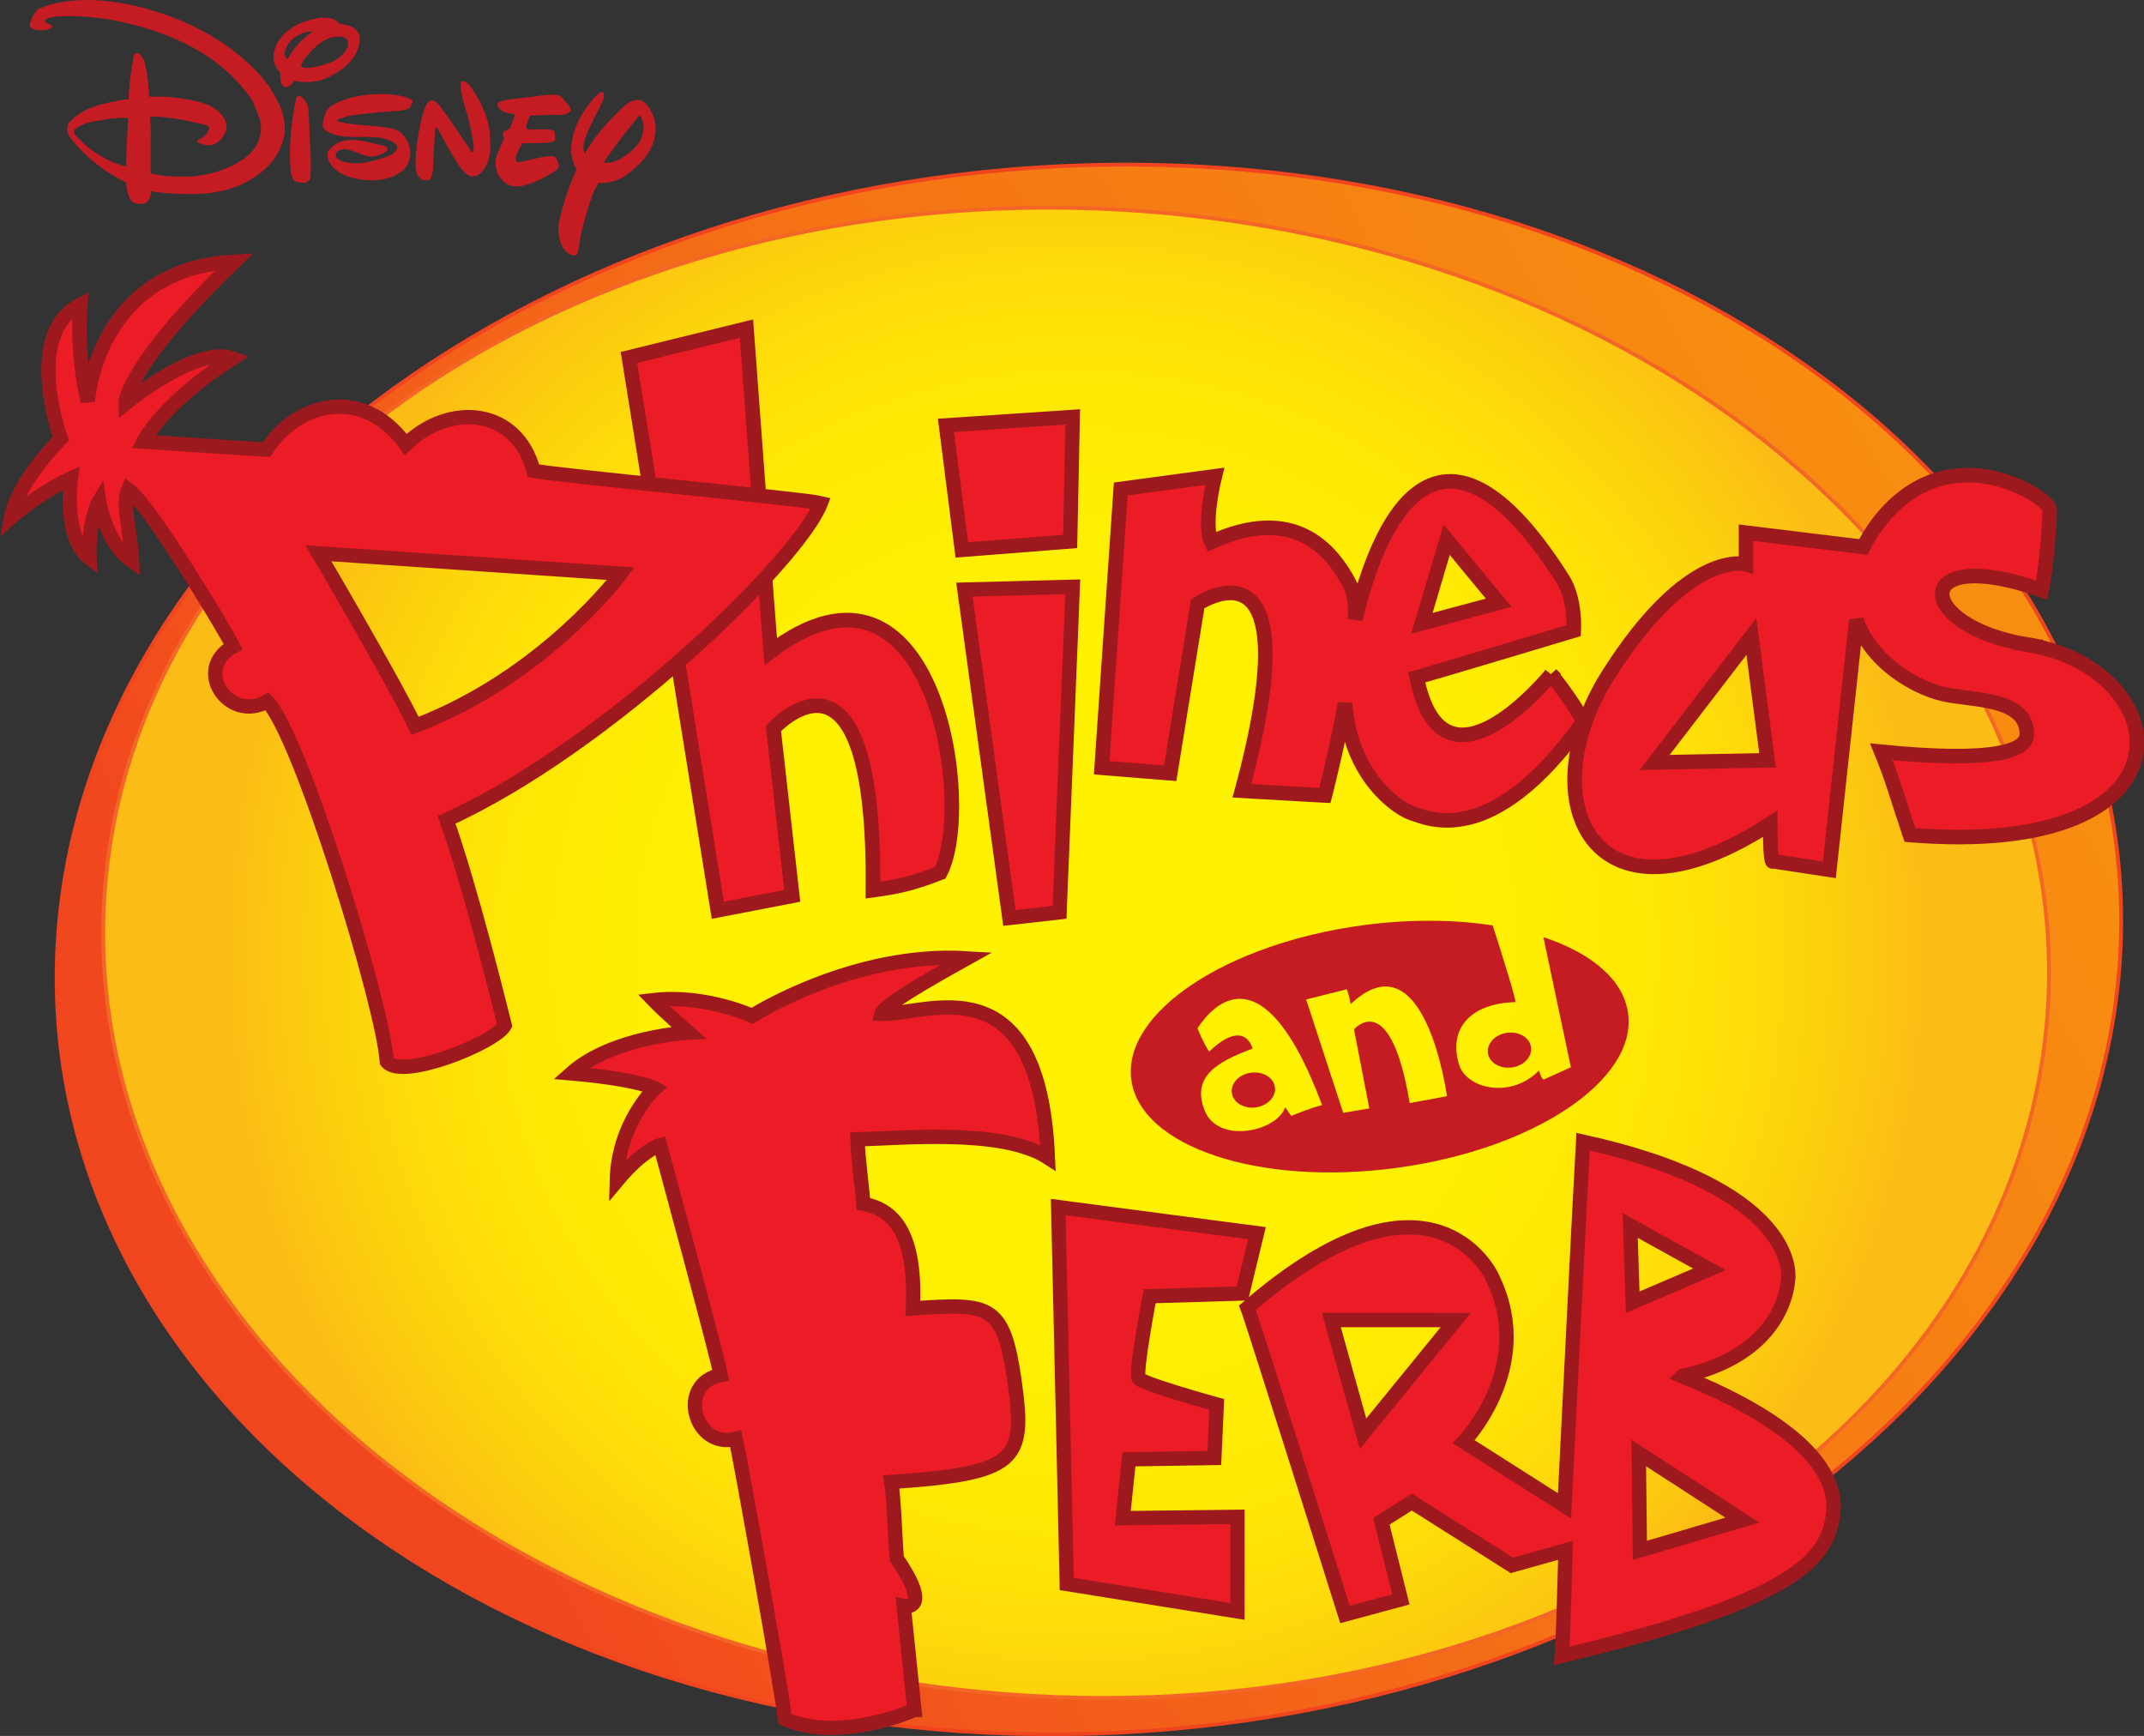
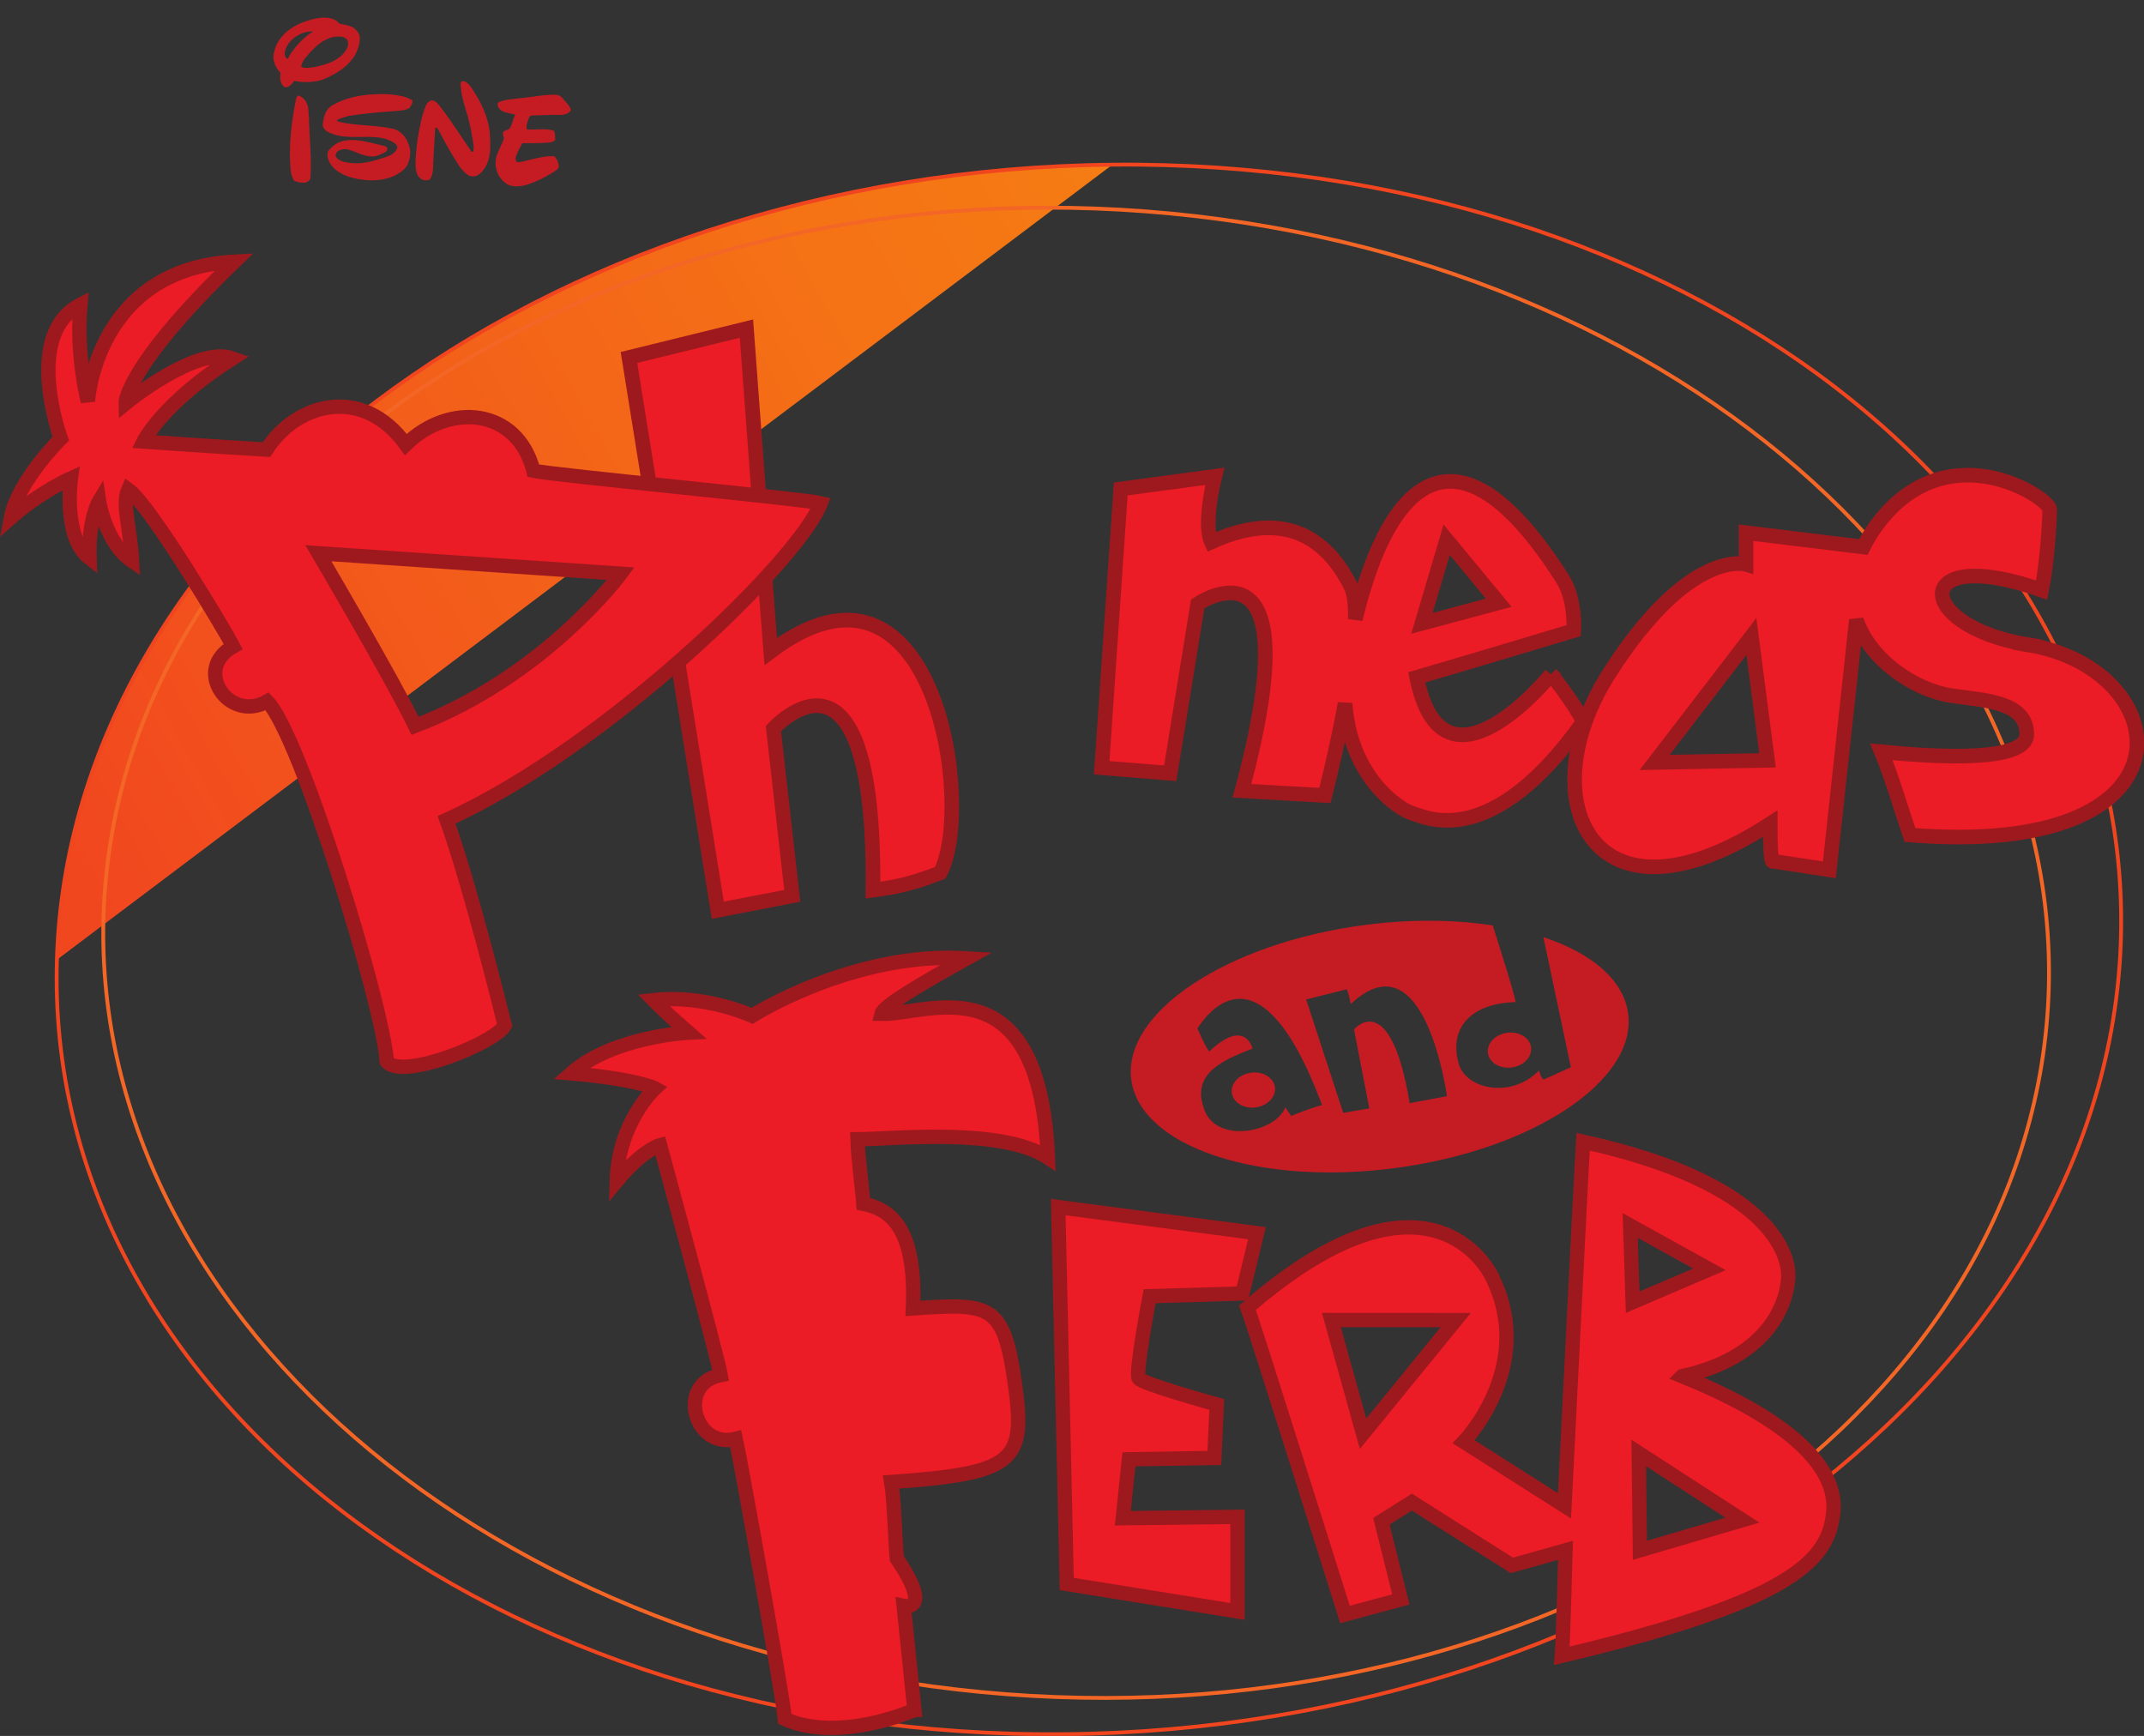
<svg xmlns="http://www.w3.org/2000/svg" version="1.1" width="300" height="242.876" id="svg5287">
  <rect width="100%" height="100%" fill="#333333" stroke="none" />
  <defs id="defs5289">
    <clipPath id="clip3">
-       <path d="M 121.516,29.371 C 89.188,29.691 62.383,49.879 61.648,74.461 c -0.734,24.578 24.875,44.242 57.203,43.922 32.328,-0.324 59.129,-20.512 59.863,-45.09 0.73,-24.383 -24.461,-43.926 -56.418,-43.926 -0.262,0 -0.523,0 -0.781,0.004" id="path1162" />
+       <path d="M 121.516,29.371 C 89.188,29.691 62.383,49.879 61.648,74.461 " id="path1162" />
    </clipPath>
    <linearGradient x1="-0.157" y1="0" x2="1.156" y2="0" id="linear0" gradientUnits="userSpaceOnUse" gradientTransform="matrix(97.189,-56.112,56.112,97.189,71.587,101.931)">
      <stop id="stop1165" style="stop-color:#f1471f;stop-opacity:1" offset="0.12" />
      <stop id="stop1167" style="stop-color:#f1471f;stop-opacity:1" offset="0.125" />
      <stop id="stop1169" style="stop-color:#f1471f;stop-opacity:1" offset="0.156" />
      <stop id="stop1171" style="stop-color:#f1471f;stop-opacity:1" offset="0.172" />
      <stop id="stop1173" style="stop-color:#f1471f;stop-opacity:1" offset="0.18" />
      <stop id="stop1175" style="stop-color:#f1481f;stop-opacity:1" offset="0.184" />
      <stop id="stop1177" style="stop-color:#f1481f;stop-opacity:1" offset="0.188" />
      <stop id="stop1179" style="stop-color:#f1481f;stop-opacity:1" offset="0.191" />
      <stop id="stop1181" style="stop-color:#f1491f;stop-opacity:1" offset="0.195" />
      <stop id="stop1183" style="stop-color:#f1491e;stop-opacity:1" offset="0.199" />
      <stop id="stop1185" style="stop-color:#f14a1e;stop-opacity:1" offset="0.203" />
      <stop id="stop1187" style="stop-color:#f14a1e;stop-opacity:1" offset="0.207" />
      <stop id="stop1189" style="stop-color:#f14b1e;stop-opacity:1" offset="0.211" />
      <stop id="stop1191" style="stop-color:#f14b1e;stop-opacity:1" offset="0.215" />
      <stop id="stop1193" style="stop-color:#f14c1e;stop-opacity:1" offset="0.219" />
      <stop id="stop1195" style="stop-color:#f24c1e;stop-opacity:1" offset="0.223" />
      <stop id="stop1197" style="stop-color:#f24d1e;stop-opacity:1" offset="0.227" />
      <stop id="stop1199" style="stop-color:#f24d1e;stop-opacity:1" offset="0.23" />
      <stop id="stop1201" style="stop-color:#f24e1e;stop-opacity:1" offset="0.234" />
      <stop id="stop1203" style="stop-color:#f24e1d;stop-opacity:1" offset="0.238" />
      <stop id="stop1205" style="stop-color:#f24e1d;stop-opacity:1" offset="0.242" />
      <stop id="stop1207" style="stop-color:#f24f1d;stop-opacity:1" offset="0.246" />
      <stop id="stop1209" style="stop-color:#f24f1d;stop-opacity:1" offset="0.25" />
      <stop id="stop1211" style="stop-color:#f2501d;stop-opacity:1" offset="0.254" />
      <stop id="stop1213" style="stop-color:#f2501d;stop-opacity:1" offset="0.258" />
      <stop id="stop1215" style="stop-color:#f2511d;stop-opacity:1" offset="0.262" />
      <stop id="stop1217" style="stop-color:#f2511d;stop-opacity:1" offset="0.266" />
      <stop id="stop1219" style="stop-color:#f2521d;stop-opacity:1" offset="0.27" />
      <stop id="stop1221" style="stop-color:#f2521c;stop-opacity:1" offset="0.273" />
      <stop id="stop1223" style="stop-color:#f2531c;stop-opacity:1" offset="0.277" />
      <stop id="stop1225" style="stop-color:#f2531c;stop-opacity:1" offset="0.281" />
      <stop id="stop1227" style="stop-color:#f2541c;stop-opacity:1" offset="0.285" />
      <stop id="stop1229" style="stop-color:#f2541c;stop-opacity:1" offset="0.289" />
      <stop id="stop1231" style="stop-color:#f2541c;stop-opacity:1" offset="0.293" />
      <stop id="stop1233" style="stop-color:#f2551c;stop-opacity:1" offset="0.297" />
      <stop id="stop1235" style="stop-color:#f2551c;stop-opacity:1" offset="0.301" />
      <stop id="stop1237" style="stop-color:#f2561c;stop-opacity:1" offset="0.305" />
      <stop id="stop1239" style="stop-color:#f2561c;stop-opacity:1" offset="0.309" />
      <stop id="stop1241" style="stop-color:#f2571b;stop-opacity:1" offset="0.312" />
      <stop id="stop1243" style="stop-color:#f2571b;stop-opacity:1" offset="0.316" />
      <stop id="stop1245" style="stop-color:#f2581b;stop-opacity:1" offset="0.32" />
      <stop id="stop1247" style="stop-color:#f3581b;stop-opacity:1" offset="0.324" />
      <stop id="stop1249" style="stop-color:#f3591b;stop-opacity:1" offset="0.328" />
      <stop id="stop1251" style="stop-color:#f3591b;stop-opacity:1" offset="0.332" />
      <stop id="stop1253" style="stop-color:#f35a1b;stop-opacity:1" offset="0.336" />
      <stop id="stop1255" style="stop-color:#f35a1b;stop-opacity:1" offset="0.34" />
      <stop id="stop1257" style="stop-color:#f35a1b;stop-opacity:1" offset="0.344" />
      <stop id="stop1259" style="stop-color:#f35b1b;stop-opacity:1" offset="0.348" />
      <stop id="stop1261" style="stop-color:#f35b1a;stop-opacity:1" offset="0.352" />
      <stop id="stop1263" style="stop-color:#f35c1a;stop-opacity:1" offset="0.355" />
      <stop id="stop1265" style="stop-color:#f35c1a;stop-opacity:1" offset="0.359" />
      <stop id="stop1267" style="stop-color:#f35d1a;stop-opacity:1" offset="0.363" />
      <stop id="stop1269" style="stop-color:#f35d1a;stop-opacity:1" offset="0.367" />
      <stop id="stop1271" style="stop-color:#f35e1a;stop-opacity:1" offset="0.371" />
      <stop id="stop1273" style="stop-color:#f35e1a;stop-opacity:1" offset="0.375" />
      <stop id="stop1275" style="stop-color:#f35f1a;stop-opacity:1" offset="0.379" />
      <stop id="stop1277" style="stop-color:#f35f1a;stop-opacity:1" offset="0.383" />
      <stop id="stop1279" style="stop-color:#f36019;stop-opacity:1" offset="0.387" />
      <stop id="stop1281" style="stop-color:#f36019;stop-opacity:1" offset="0.391" />
      <stop id="stop1283" style="stop-color:#f36019;stop-opacity:1" offset="0.395" />
      <stop id="stop1285" style="stop-color:#f36119;stop-opacity:1" offset="0.398" />
      <stop id="stop1287" style="stop-color:#f36119;stop-opacity:1" offset="0.402" />
      <stop id="stop1289" style="stop-color:#f36219;stop-opacity:1" offset="0.406" />
      <stop id="stop1291" style="stop-color:#f36219;stop-opacity:1" offset="0.41" />
      <stop id="stop1293" style="stop-color:#f36319;stop-opacity:1" offset="0.414" />
      <stop id="stop1295" style="stop-color:#f36319;stop-opacity:1" offset="0.418" />
      <stop id="stop1297" style="stop-color:#f36418;stop-opacity:1" offset="0.422" />
      <stop id="stop1299" style="stop-color:#f46418;stop-opacity:1" offset="0.426" />
      <stop id="stop1301" style="stop-color:#f46518;stop-opacity:1" offset="0.43" />
      <stop id="stop1303" style="stop-color:#f46518;stop-opacity:1" offset="0.434" />
      <stop id="stop1305" style="stop-color:#f46618;stop-opacity:1" offset="0.438" />
      <stop id="stop1307" style="stop-color:#f46618;stop-opacity:1" offset="0.441" />
      <stop id="stop1309" style="stop-color:#f46618;stop-opacity:1" offset="0.445" />
      <stop id="stop1311" style="stop-color:#f46718;stop-opacity:1" offset="0.449" />
      <stop id="stop1313" style="stop-color:#f46718;stop-opacity:1" offset="0.453" />
      <stop id="stop1315" style="stop-color:#f46818;stop-opacity:1" offset="0.457" />
      <stop id="stop1317" style="stop-color:#f46817;stop-opacity:1" offset="0.461" />
      <stop id="stop1319" style="stop-color:#f46917;stop-opacity:1" offset="0.465" />
      <stop id="stop1321" style="stop-color:#f46917;stop-opacity:1" offset="0.469" />
      <stop id="stop1323" style="stop-color:#f46a17;stop-opacity:1" offset="0.473" />
      <stop id="stop1325" style="stop-color:#f46a17;stop-opacity:1" offset="0.477" />
      <stop id="stop1327" style="stop-color:#f46b17;stop-opacity:1" offset="0.48" />
      <stop id="stop1329" style="stop-color:#f46b17;stop-opacity:1" offset="0.484" />
      <stop id="stop1331" style="stop-color:#f46c17;stop-opacity:1" offset="0.488" />
      <stop id="stop1333" style="stop-color:#f46c17;stop-opacity:1" offset="0.492" />
      <stop id="stop1335" style="stop-color:#f46c16;stop-opacity:1" offset="0.496" />
      <stop id="stop1337" style="stop-color:#f46d16;stop-opacity:1" offset="0.5" />
      <stop id="stop1339" style="stop-color:#f46d16;stop-opacity:1" offset="0.504" />
      <stop id="stop1341" style="stop-color:#f46e16;stop-opacity:1" offset="0.508" />
      <stop id="stop1343" style="stop-color:#f46e16;stop-opacity:1" offset="0.512" />
      <stop id="stop1345" style="stop-color:#f46f16;stop-opacity:1" offset="0.516" />
      <stop id="stop1347" style="stop-color:#f46f16;stop-opacity:1" offset="0.52" />
      <stop id="stop1349" style="stop-color:#f57016;stop-opacity:1" offset="0.523" />
      <stop id="stop1351" style="stop-color:#f57016;stop-opacity:1" offset="0.527" />
      <stop id="stop1353" style="stop-color:#f57115;stop-opacity:1" offset="0.531" />
      <stop id="stop1355" style="stop-color:#f57115;stop-opacity:1" offset="0.535" />
      <stop id="stop1357" style="stop-color:#f57215;stop-opacity:1" offset="0.539" />
      <stop id="stop1359" style="stop-color:#f57215;stop-opacity:1" offset="0.547" />
      <stop id="stop1361" style="stop-color:#f57315;stop-opacity:1" offset="0.555" />
      <stop id="stop1363" style="stop-color:#f57315;stop-opacity:1" offset="0.562" />
      <stop id="stop1365" style="stop-color:#f57415;stop-opacity:1" offset="0.57" />
      <stop id="stop1367" style="stop-color:#f57515;stop-opacity:1" offset="0.578" />
      <stop id="stop1369" style="stop-color:#f57515;stop-opacity:1" offset="0.586" />
      <stop id="stop1371" style="stop-color:#f57614;stop-opacity:1" offset="0.594" />
      <stop id="stop1373" style="stop-color:#f57714;stop-opacity:1" offset="0.602" />
      <stop id="stop1375" style="stop-color:#f57714;stop-opacity:1" offset="0.609" />
      <stop id="stop1377" style="stop-color:#f57814;stop-opacity:1" offset="0.617" />
      <stop id="stop1379" style="stop-color:#f57914;stop-opacity:1" offset="0.625" />
      <stop id="stop1381" style="stop-color:#f57a14;stop-opacity:1" offset="0.633" />
      <stop id="stop1383" style="stop-color:#f57a14;stop-opacity:1" offset="0.641" />
      <stop id="stop1385" style="stop-color:#f57b14;stop-opacity:1" offset="0.648" />
      <stop id="stop1387" style="stop-color:#f67c13;stop-opacity:1" offset="0.656" />
      <stop id="stop1389" style="stop-color:#f67c13;stop-opacity:1" offset="0.664" />
      <stop id="stop1391" style="stop-color:#f67d13;stop-opacity:1" offset="0.672" />
      <stop id="stop1393" style="stop-color:#f67e13;stop-opacity:1" offset="0.68" />
      <stop id="stop1395" style="stop-color:#f67e13;stop-opacity:1" offset="0.688" />
      <stop id="stop1397" style="stop-color:#f67f13;stop-opacity:1" offset="0.695" />
      <stop id="stop1399" style="stop-color:#f68013;stop-opacity:1" offset="0.703" />
      <stop id="stop1401" style="stop-color:#f68013;stop-opacity:1" offset="0.711" />
      <stop id="stop1403" style="stop-color:#f68113;stop-opacity:1" offset="0.719" />
      <stop id="stop1405" style="stop-color:#f68212;stop-opacity:1" offset="0.727" />
      <stop id="stop1407" style="stop-color:#f68312;stop-opacity:1" offset="0.734" />
      <stop id="stop1409" style="stop-color:#f68312;stop-opacity:1" offset="0.742" />
      <stop id="stop1411" style="stop-color:#f68412;stop-opacity:1" offset="0.75" />
      <stop id="stop1413" style="stop-color:#f68512;stop-opacity:1" offset="0.758" />
      <stop id="stop1415" style="stop-color:#f68512;stop-opacity:1" offset="0.766" />
      <stop id="stop1417" style="stop-color:#f68612;stop-opacity:1" offset="0.773" />
      <stop id="stop1419" style="stop-color:#f68712;stop-opacity:1" offset="0.781" />
      <stop id="stop1421" style="stop-color:#f68712;stop-opacity:1" offset="0.789" />
      <stop id="stop1423" style="stop-color:#f78811;stop-opacity:1" offset="0.797" />
      <stop id="stop1425" style="stop-color:#f78911;stop-opacity:1" offset="0.805" />
      <stop id="stop1427" style="stop-color:#f78911;stop-opacity:1" offset="0.812" />
      <stop id="stop1429" style="stop-color:#f78a11;stop-opacity:1" offset="0.82" />
      <stop id="stop1431" style="stop-color:#f78b11;stop-opacity:1" offset="0.828" />
      <stop id="stop1433" style="stop-color:#f78c11;stop-opacity:1" offset="0.836" />
      <stop id="stop1435" style="stop-color:#f78c11;stop-opacity:1" offset="0.844" />
      <stop id="stop1437" style="stop-color:#f78d11;stop-opacity:1" offset="0.875" />
      <stop id="stop1439" style="stop-color:#f78d11;stop-opacity:1" offset="1" />
    </linearGradient>
    <clipPath id="clip4">
-       <path d="m 64.543,68.809 c -2.965,23.156 19.219,44.281 49.547,47.187 30.328,2.902 57.316,-13.516 60.281,-36.668 2.965,-23.156 -19.219,-44.281 -49.547,-47.188 -2.336,-0.223 -4.652,-0.332 -6.941,-0.332 -27.402,0 -50.602,15.633 -53.34,37" id="path1442" />
-     </clipPath>
+       </clipPath>
    <radialGradient cx="0" cy="0" r="1" fx="0" fy="0" id="radial0" gradientUnits="userSpaceOnUse" gradientTransform="matrix(49.146,0,0,49.146,119.458,74.067)">
      <stop id="stop1445" style="stop-color:#fff200;stop-opacity:1" offset="0" />
      <stop id="stop1447" style="stop-color:#fff200;stop-opacity:1" offset="0.25" />
      <stop id="stop1449" style="stop-color:#fff200;stop-opacity:1" offset="0.344" />
      <stop id="stop1451" style="stop-color:#fff100;stop-opacity:1" offset="0.383" />
      <stop id="stop1453" style="stop-color:#fff000;stop-opacity:1" offset="0.418" />
      <stop id="stop1455" style="stop-color:#fff001;stop-opacity:1" offset="0.453" />
      <stop id="stop1457" style="stop-color:#ffef01;stop-opacity:1" offset="0.484" />
      <stop id="stop1459" style="stop-color:#ffef01;stop-opacity:1" offset="0.5" />
      <stop id="stop1461" style="stop-color:#ffee01;stop-opacity:1" offset="0.516" />
      <stop id="stop1463" style="stop-color:#ffee02;stop-opacity:1" offset="0.527" />
      <stop id="stop1465" style="stop-color:#ffed02;stop-opacity:1" offset="0.539" />
      <stop id="stop1467" style="stop-color:#ffed02;stop-opacity:1" offset="0.551" />
      <stop id="stop1469" style="stop-color:#ffec02;stop-opacity:1" offset="0.562" />
      <stop id="stop1471" style="stop-color:#ffec02;stop-opacity:1" offset="0.574" />
      <stop id="stop1473" style="stop-color:#ffeb03;stop-opacity:1" offset="0.586" />
      <stop id="stop1475" style="stop-color:#ffeb03;stop-opacity:1" offset="0.598" />
      <stop id="stop1477" style="stop-color:#ffea03;stop-opacity:1" offset="0.609" />
      <stop id="stop1479" style="stop-color:#ffe903;stop-opacity:1" offset="0.621" />
      <stop id="stop1481" style="stop-color:#ffe904;stop-opacity:1" offset="0.633" />
      <stop id="stop1483" style="stop-color:#ffe804;stop-opacity:1" offset="0.641" />
      <stop id="stop1485" style="stop-color:#ffe804;stop-opacity:1" offset="0.648" />
      <stop id="stop1487" style="stop-color:#ffe704;stop-opacity:1" offset="0.656" />
      <stop id="stop1489" style="stop-color:#fee705;stop-opacity:1" offset="0.664" />
      <stop id="stop1491" style="stop-color:#fee605;stop-opacity:1" offset="0.672" />
      <stop id="stop1493" style="stop-color:#fee505;stop-opacity:1" offset="0.68" />
      <stop id="stop1495" style="stop-color:#fee505;stop-opacity:1" offset="0.688" />
      <stop id="stop1497" style="stop-color:#fee406;stop-opacity:1" offset="0.695" />
      <stop id="stop1499" style="stop-color:#fee406;stop-opacity:1" offset="0.703" />
      <stop id="stop1501" style="stop-color:#fee306;stop-opacity:1" offset="0.711" />
      <stop id="stop1503" style="stop-color:#fee206;stop-opacity:1" offset="0.719" />
      <stop id="stop1505" style="stop-color:#fee107;stop-opacity:1" offset="0.727" />
      <stop id="stop1507" style="stop-color:#fee107;stop-opacity:1" offset="0.734" />
      <stop id="stop1509" style="stop-color:#fee007;stop-opacity:1" offset="0.742" />
      <stop id="stop1511" style="stop-color:#fedf08;stop-opacity:1" offset="0.75" />
      <stop id="stop1513" style="stop-color:#fedf08;stop-opacity:1" offset="0.758" />
      <stop id="stop1515" style="stop-color:#fede08;stop-opacity:1" offset="0.762" />
      <stop id="stop1517" style="stop-color:#fede08;stop-opacity:1" offset="0.766" />
      <stop id="stop1519" style="stop-color:#fedd08;stop-opacity:1" offset="0.77" />
      <stop id="stop1521" style="stop-color:#fedd08;stop-opacity:1" offset="0.773" />
      <stop id="stop1523" style="stop-color:#fedd09;stop-opacity:1" offset="0.777" />
      <stop id="stop1525" style="stop-color:#fedc09;stop-opacity:1" offset="0.781" />
      <stop id="stop1527" style="stop-color:#fedc09;stop-opacity:1" offset="0.785" />
      <stop id="stop1529" style="stop-color:#fedb09;stop-opacity:1" offset="0.789" />
      <stop id="stop1531" style="stop-color:#fddb09;stop-opacity:1" offset="0.793" />
      <stop id="stop1533" style="stop-color:#fdda0a;stop-opacity:1" offset="0.797" />
      <stop id="stop1535" style="stop-color:#fdda0a;stop-opacity:1" offset="0.801" />
      <stop id="stop1537" style="stop-color:#fdd90a;stop-opacity:1" offset="0.805" />
      <stop id="stop1539" style="stop-color:#fdd90a;stop-opacity:1" offset="0.809" />
      <stop id="stop1541" style="stop-color:#fdd80a;stop-opacity:1" offset="0.812" />
      <stop id="stop1543" style="stop-color:#fdd80a;stop-opacity:1" offset="0.816" />
      <stop id="stop1545" style="stop-color:#fdd70b;stop-opacity:1" offset="0.82" />
      <stop id="stop1547" style="stop-color:#fdd70b;stop-opacity:1" offset="0.824" />
      <stop id="stop1549" style="stop-color:#fdd60b;stop-opacity:1" offset="0.828" />
      <stop id="stop1551" style="stop-color:#fdd60b;stop-opacity:1" offset="0.832" />
      <stop id="stop1553" style="stop-color:#fdd50b;stop-opacity:1" offset="0.836" />
      <stop id="stop1555" style="stop-color:#fdd50c;stop-opacity:1" offset="0.84" />
      <stop id="stop1557" style="stop-color:#fdd40c;stop-opacity:1" offset="0.844" />
      <stop id="stop1559" style="stop-color:#fdd40c;stop-opacity:1" offset="0.848" />
      <stop id="stop1561" style="stop-color:#fdd30c;stop-opacity:1" offset="0.852" />
      <stop id="stop1563" style="stop-color:#fdd30c;stop-opacity:1" offset="0.855" />
      <stop id="stop1565" style="stop-color:#fdd20d;stop-opacity:1" offset="0.859" />
      <stop id="stop1567" style="stop-color:#fdd20d;stop-opacity:1" offset="0.863" />
      <stop id="stop1569" style="stop-color:#fdd10d;stop-opacity:1" offset="0.867" />
      <stop id="stop1571" style="stop-color:#fdd00d;stop-opacity:1" offset="0.871" />
      <stop id="stop1573" style="stop-color:#fdd00e;stop-opacity:1" offset="0.875" />
      <stop id="stop1575" style="stop-color:#fdcf0e;stop-opacity:1" offset="0.879" />
      <stop id="stop1577" style="stop-color:#fccf0e;stop-opacity:1" offset="0.883" />
      <stop id="stop1579" style="stop-color:#fcce0e;stop-opacity:1" offset="0.887" />
      <stop id="stop1581" style="stop-color:#fccd0f;stop-opacity:1" offset="0.891" />
      <stop id="stop1583" style="stop-color:#fccd0f;stop-opacity:1" offset="0.895" />
      <stop id="stop1585" style="stop-color:#fccc0f;stop-opacity:1" offset="0.898" />
      <stop id="stop1587" style="stop-color:#fccb0f;stop-opacity:1" offset="0.902" />
      <stop id="stop1589" style="stop-color:#fccb0f;stop-opacity:1" offset="0.906" />
      <stop id="stop1591" style="stop-color:#fcca10;stop-opacity:1" offset="0.91" />
      <stop id="stop1593" style="stop-color:#fcc910;stop-opacity:1" offset="0.914" />
      <stop id="stop1595" style="stop-color:#fcc910;stop-opacity:1" offset="0.918" />
      <stop id="stop1597" style="stop-color:#fcc810;stop-opacity:1" offset="0.922" />
      <stop id="stop1599" style="stop-color:#fcc711;stop-opacity:1" offset="0.926" />
      <stop id="stop1601" style="stop-color:#fcc711;stop-opacity:1" offset="0.93" />
      <stop id="stop1603" style="stop-color:#fcc611;stop-opacity:1" offset="0.934" />
      <stop id="stop1605" style="stop-color:#fcc511;stop-opacity:1" offset="0.938" />
      <stop id="stop1607" style="stop-color:#fcc512;stop-opacity:1" offset="0.941" />
      <stop id="stop1609" style="stop-color:#fcc412;stop-opacity:1" offset="0.945" />
      <stop id="stop1611" style="stop-color:#fbc312;stop-opacity:1" offset="0.949" />
      <stop id="stop1613" style="stop-color:#fbc213;stop-opacity:1" offset="0.953" />
      <stop id="stop1615" style="stop-color:#fbc213;stop-opacity:1" offset="0.957" />
      <stop id="stop1617" style="stop-color:#fbc113;stop-opacity:1" offset="0.961" />
      <stop id="stop1619" style="stop-color:#fbc013;stop-opacity:1" offset="0.965" />
      <stop id="stop1621" style="stop-color:#fbbf14;stop-opacity:1" offset="0.969" />
      <stop id="stop1623" style="stop-color:#fbbe14;stop-opacity:1" offset="0.973" />
      <stop id="stop1625" style="stop-color:#fbbe14;stop-opacity:1" offset="0.977" />
      <stop id="stop1627" style="stop-color:#fbbd14;stop-opacity:1" offset="0.98" />
      <stop id="stop1629" style="stop-color:#fbbd15;stop-opacity:1" offset="0.988" />
      <stop id="stop1631" style="stop-color:#fbbd15;stop-opacity:1" offset="0.992" />
      <stop id="stop1633" style="stop-color:#fbbd15;stop-opacity:1" offset="0.996" />
      <stop id="stop1635" style="stop-color:#fbbd15;stop-opacity:1" offset="1" />
    </radialGradient>
  </defs>
  <g transform="translate(-298.991,-351.022)" id="layer1">
    <g transform="matrix(2.467,0,0,2.467,154.868,301.603)" id="g4972">
      <path d="m 77.879,22.125 c -0.984,-0.16 -1.656,0.625 -2.125,1.172 -0.113,0.137 -0.207,0.305 -0.262,0.496 0.113,0.129 0.449,0.09 0.676,0.055 0.781,-0.133 1.688,-0.434 1.977,-1.176 C 78.176,22.523 78.18,22.332 78.062,22.234 z m -3.312,0.934 c -0.016,0.125 0.07,0.281 0.172,0.316 0.258,-0.543 0.887,-1.23 1.441,-1.555 -0.664,-0.062 -1.551,0.516 -1.613,1.238 m 3.109,-1.676 c 0.211,0.023 0.555,0.094 0.746,0.195 0.242,0.148 0.438,0.402 0.406,0.723 -0.031,0.391 -0.227,0.84 -0.395,1.043 -0.395,0.527 -0.906,0.844 -1.531,1.129 -0.492,0.227 -1.223,0.277 -1.793,0.141 -0.082,0.109 -0.27,0.402 -0.523,0.363 -0.285,-0.148 -0.289,-0.504 -0.262,-0.816 -0.27,-0.297 -0.484,-0.699 -0.359,-1.145 0.086,-0.496 0.359,-0.859 0.711,-1.18 0.492,-0.414 1.062,-0.625 1.68,-0.758 0.477,-0.094 1.031,-0.074 1.32,0.305" id="path3736" style="fill:#c51c23;fill-opacity:1;fill-rule:nonzero;stroke:none" />
      <path d="m 85.34,25.289 c 0.414,0.664 0.734,1.34 0.852,2.156 0.035,0.711 0.121,1.383 -0.211,2 -0.156,0.293 -0.484,0.727 -0.949,0.551 -0.445,-0.25 -0.703,-0.777 -0.973,-1.207 -0.262,-0.434 -0.543,-0.961 -0.797,-1.434 -0.027,-0.051 -0.102,-0.121 -0.141,-0.074 -0.02,0.055 -0.031,0.137 -0.031,0.219 -0.039,0.754 -0.086,1.43 -0.113,2.156 -0.02,0.219 -0.07,0.414 -0.188,0.559 -0.09,0.062 -0.297,0.051 -0.418,0.004 -0.41,-0.211 -0.383,-0.719 -0.379,-1.16 0.035,-0.34 0.051,-0.715 0.105,-1.062 0.105,-0.668 0.227,-1.379 0.484,-1.988 0.066,-0.137 0.141,-0.223 0.285,-0.277 0.266,-0.055 0.492,0.312 0.586,0.438 0.574,0.73 1.059,1.523 1.605,2.305 0.074,0.102 0.105,0.203 0.188,0.164 0.09,-0.059 0.016,-0.527 -0.035,-0.812 -0.07,-0.438 -0.16,-0.844 -0.277,-1.262 -0.148,-0.492 -0.312,-0.957 -0.363,-1.484 -0.023,-0.117 -0.035,-0.242 -0.016,-0.363 0.031,-0.109 0.172,-0.09 0.254,-0.055 0.254,0.129 0.406,0.43 0.531,0.629" id="path3738" style="fill:#c51c23;fill-opacity:1;fill-rule:nonzero;stroke:none" />
      <path d="m 90.656,25.984 c 0.062,0.098 0.184,0.262 0.125,0.344 -0.305,0.336 -0.812,0.18 -1.215,0.223 l -1.02,0.031 c -0.105,0.031 -0.121,0.141 -0.16,0.223 -0.055,0.172 -0.125,0.355 -0.102,0.527 l 0.066,0.043 c 0.492,0.027 1.012,-0.078 1.465,0.062 0.078,0.035 0.102,0.336 0.09,0.52 -0.051,0.176 -0.555,0.176 -0.828,0.184 -0.355,0.016 -0.691,0.004 -1.031,0.012 -0.07,0.121 -0.164,0.297 -0.238,0.445 -0.055,0.156 -0.234,0.395 -0.082,0.609 0.094,0.141 1.336,-0.371 2.105,-0.312 0.102,0.008 0.297,0.363 0.285,0.602 0,0 -0.035,0.102 -0.109,0.16 -0.184,0.141 -1.301,0.844 -2.082,0.93 -0.441,0.047 -0.762,-0.008 -1.117,-0.457 -0.266,-0.332 -0.352,-0.875 -0.207,-1.301 0.117,-0.32 0.293,-0.613 0.406,-0.957 -0.027,-0.047 -0.035,-0.113 -0.055,-0.172 0.012,-0.078 -0.027,-0.184 0.055,-0.227 0.121,-0.059 0.273,-0.109 0.273,-0.109 0.145,-0.141 0.188,-0.391 0.262,-0.582 0.023,-0.066 0.078,-0.176 0.09,-0.246 -0.191,-0.078 -0.469,-0.078 -0.684,-0.188 -0.172,-0.082 -0.367,-0.273 -0.281,-0.484 0.262,-0.215 1.215,-0.238 1.895,-0.336 0.453,-0.066 0.906,-0.137 1.387,-0.125 C 90.074,25.418 90.172,25.441 90.285,25.555 Z" id="path3740" style="fill:#c51c23;fill-opacity:1;fill-rule:nonzero;stroke:none" />
      <path d="m 81.398,25.535 c 0.156,0.043 0.25,0.102 0.406,0.18 0.043,0.152 -0.074,0.316 -0.16,0.438 -0.215,0.133 -0.492,0.152 -0.734,0.172 -0.887,0.062 -1.797,0.137 -2.672,0.273 -0.234,0.059 -0.477,0.117 -0.695,0.238 -0.016,0.035 0.039,0.078 0.066,0.094 1.004,0.25 2.129,0.18 3.141,0.414 0.555,0.164 0.859,0.707 0.941,1.234 0.008,0.367 -0.086,0.762 -0.309,1.016 -0.801,0.766 -2.066,0.785 -3.105,0.484 -0.512,-0.152 -1.145,-0.512 -1.27,-1.133 -0.031,-0.164 -0.008,-0.309 0.094,-0.422 0.129,-0.156 0.305,-0.301 0.504,-0.402 0.762,-0.332 1.648,-0.035 2.395,0.137 0.184,0.039 0.414,0.074 0.395,0.23 -0.051,0.191 -0.281,0.242 -0.441,0.324 C 79.246,29.141 78.457,28.488 78,28.488 c -0.207,0.012 -0.422,0.047 -0.523,0.254 -0.043,0.082 -0.02,0.172 0.035,0.242 0.258,0.262 0.68,0.277 0.977,0.305 0.594,0.035 1.152,-0.141 1.676,-0.305 0.305,-0.09 0.68,-0.23 0.785,-0.555 0.066,-0.246 -0.418,-0.457 -0.809,-0.559 -0.934,-0.188 -1.934,0.082 -2.848,-0.238 -0.215,-0.078 -0.559,-0.223 -0.57,-0.52 0.043,-0.426 0.16,-0.879 0.535,-1.102 0.75,-0.441 1.617,-0.602 2.5,-0.637 0.555,-0.023 1.086,0.008 1.641,0.16" id="path3742" style="fill:#c51c23;fill-opacity:1;fill-rule:nonzero;stroke:none" />
      <path d="m 75.918,26.438 c -0.004,0.156 0.055,0.293 0.031,0.438 0.031,1.066 0.152,2.191 0.078,3.246 -0.02,0.145 -0.156,0.215 -0.273,0.262 -0.223,0.039 -0.441,-0.02 -0.641,-0.094 -0.219,-0.305 -0.211,-0.68 -0.238,-1.07 -0.051,-1.195 0.094,-2.336 0.316,-3.469 0.031,-0.113 0.035,-0.273 0.184,-0.301 0.391,0.168 0.562,0.547 0.543,0.988" id="path3744" style="fill:#c51c23;fill-opacity:1;fill-rule:nonzero;stroke:none" />
-       <path d="m 94.773,26.652 c -0.027,-0.043 -0.109,-0.074 -0.145,-0.016 -0.492,0.609 -0.953,1.18 -1.453,1.879 -0.164,0.23 -0.305,0.406 -0.5,0.711 0,0 -0.047,0.07 0.395,0.02 0.441,-0.059 1.258,-0.609 1.609,-1.148 0.164,-0.254 0.254,-0.688 0.242,-0.887 -0.012,-0.203 -0.062,-0.398 -0.148,-0.559 m -2.109,-1.328 c 0.023,0.176 -0.004,0.32 -0.062,0.434 -0.094,0.223 -0.184,0.379 -0.273,0.559 -0.238,0.48 -0.488,0.961 -0.68,1.445 -0.094,0.27 -0.223,0.641 -0.066,0.969 0.02,-0.035 0.18,-0.262 0.199,-0.305 0.52,-0.809 0.957,-1.309 1.656,-2.008 0.355,-0.355 0.895,-0.953 1.496,-0.613 0.266,0.227 0.398,0.477 0.531,0.789 0.266,0.613 0.133,1.414 -0.191,1.973 -0.344,0.598 -0.781,0.965 -1.309,1.383 -0.465,0.316 -1,0.488 -1.594,0.457 -0.086,0.137 -0.242,0.426 -0.332,0.645 -0.176,0.43 -0.586,1.84 -0.68,2.32 l -0.16,0.996 c -0.008,0.055 -0.07,0.121 -0.148,0.141 -0.34,0.031 -0.574,-0.25 -0.691,-0.41 -0.207,-0.383 -0.328,-0.898 -0.246,-1.367 0.207,-1.062 0.566,-2.105 1.004,-3.082 -0.148,-0.254 -0.266,-0.629 -0.297,-0.957 -0.059,-0.934 0.391,-1.926 0.902,-2.625 0.238,-0.285 0.469,-0.648 0.82,-0.836 0.051,-0.02 0.105,0.047 0.121,0.094" id="path3746" style="fill:#c51c23;fill-opacity:1;fill-rule:nonzero;stroke:none" />
-       <path d="m 65.672,26.73 c -0.285,-0.055 -0.602,0.027 -0.883,0.012 -0.746,0.16 -1.488,0.133 -2.109,0.613 -0.094,0.098 -0.051,0.238 0.004,0.316 0.652,0.762 1.504,1.34 2.422,1.668 0.176,0.066 0.371,0.121 0.473,0.129 -0.004,-0.793 0.047,-1.551 0.094,-2.41 0.012,-0.129 0,-0.328 0,-0.328 m 2.684,-5.656 c 1.785,0.695 3.457,1.75 4.746,3.145 0.531,0.57 0.949,1.242 1.266,1.984 0.129,0.441 0.258,0.875 0.184,1.418 -0.176,1.074 -0.824,1.91 -1.766,2.5 -0.738,0.484 -1.539,0.734 -2.477,0.859 -1.055,0.137 -3.062,-0.012 -3.32,-0.113 -0.008,0.277 -0.125,0.555 -0.289,0.664 -0.168,0.074 -0.668,0.148 -0.871,-0.164 -0.164,-0.305 -0.238,-0.672 -0.273,-1.008 -1.273,-0.586 -2.41,-1.535 -3.23,-2.625 -0.125,-0.23 -0.141,-0.586 0.051,-0.793 0.801,-0.848 1.973,-1.074 3.098,-1.258 0.148,-0.023 0.238,-0.02 0.238,-0.02 0.012,-0.199 0.012,-0.457 0.051,-0.617 0.008,-0.559 0.129,-1.113 0.211,-1.656 0.023,-0.141 0.031,-0.289 0.156,-0.348 0.188,-0.066 0.348,0.199 0.441,0.391 0.113,0.285 0.207,0.945 0.207,0.945 0.047,0.402 0.082,0.789 0.109,1.129 l 0.07,0.012 c 0.559,-0.023 1.098,0 1.672,0.082 0.789,0.133 1.473,0.215 2.094,0.672 0.332,0.285 0.645,0.68 0.52,1.16 -0.148,0.387 -0.406,0.684 -0.754,0.805 -0.32,0.082 -0.672,-0.039 -0.887,-0.168 l 0.004,-0.066 c 0.328,-0.152 0.621,-0.367 0.676,-0.734 -0.004,-0.152 -0.473,-0.219 -0.672,-0.262 -0.641,-0.152 -1.297,-0.273 -1.98,-0.34 -0.309,-0.031 -0.473,-0.02 -0.703,-0.027 0.027,0.434 0.062,0.996 0.035,1.359 -0.004,0.73 0.012,1.242 -0.008,1.852 l 0.078,0.031 c 1.016,0.215 1.504,0.156 2.312,0.156 1.059,-0.105 2.059,-0.414 2.895,-0.996 0.574,-0.398 0.93,-0.934 0.973,-1.629 C 73.285,26.836 72.93,26.277 72.746,25.75 72.164,24.883 71.41,24.109 70.543,23.469 68.75,22.191 66.691,21.508 64.516,21.117 63.566,21 62.652,20.887 61.633,20.973 c -0.219,0.02 -0.488,0.043 -0.699,0.215 0.043,0.113 0.211,0.164 0.32,0.23 0.078,0.051 0.129,0.078 0.129,0.152 -0.102,0.125 -0.285,0.156 -0.445,0.164 -0.246,0.031 -0.895,0.031 -0.824,-0.332 0.082,-0.344 0.293,-0.719 0.516,-0.879 1.809,-0.766 4.102,-0.52 5.98,-0.035 0.586,0.184 1.188,0.352 1.746,0.586" id="path3748" style="fill:#c51c23;fill-opacity:1;fill-rule:nonzero;stroke:none" />
      <g clip-path="url(#clip3)" id="g3750" style="clip-rule:nonzero">
        <path d="M 22.23,51.699 90.547,170.027 218.129,96.367 149.812,-21.961 Z" id="path3752" style="fill:url(#linear0);fill-rule:nonzero;stroke:none" />
      </g>
      <path d="M 178.715,73.293 C 177.98,97.871 151.18,118.059 118.852,118.379 86.527,118.703 60.914,99.039 61.648,74.461 62.383,49.879 89.184,29.691 121.516,29.371 153.84,29.051 179.449,48.711 178.715,73.293 Z" id="path3754" style="fill:none;stroke:#f0451e;stroke-width:0.217;stroke-linecap:butt;stroke-linejoin:miter;stroke-miterlimit:4;stroke-opacity:1" />
      <g clip-path="url(#clip4)" id="g3756" style="clip-rule:nonzero">
        <path d="m 61.578,31.809 0,87.09 115.758,0 L 177.336,31.809 Z" id="path3758" style="fill:url(#radial0);fill-rule:nonzero;stroke:none" />
      </g>
      <path d="M 174.371,79.328 C 171.406,102.48 144.418,118.898 114.09,115.992 83.762,113.09 61.578,91.965 64.543,68.809 67.508,45.656 94.496,29.238 124.824,32.141 155.152,35.047 177.336,56.172 174.371,79.328 Z" id="path3760" style="fill:none;stroke:#f36626;stroke-width:0.217;stroke-linecap:butt;stroke-linejoin:miter;stroke-miterlimit:4;stroke-opacity:1" />
      <path d="m 118.441,88.488 11.273,1.48 -0.828,3.418 -5.258,0.156 c 0,0 -0.832,4.352 -0.621,4.664 0.207,0.309 4.426,1.477 4.426,1.477 l -0.137,3.031 -4.844,0.078 -0.348,3.34 6.504,-0.078 0,5.363 L 118.926,109.863 Z" id="path3762" style="fill:#eb1c26;fill-opacity:1;fill-rule:nonzero;stroke:#9e191e;stroke-width:0.813;stroke-linecap:butt;stroke-linejoin:miter;stroke-miterlimit:4;stroke-opacity:1" />
      <path d="m 151.434,107.953 -0.066,-5.52 L 157.25,106.242 z m -0.551,-18.422 4.496,2.488 L 151.023,93.883 z m -15.152,11.812 -1.797,-6.449 L 140.988,94.895 z m 18.098,-3.266 c 4.633,-1.008 5.879,-3.805 6.016,-5.516 0.113,-1.395 -1.051,-5.453 -11.637,-7.781 -0.066,1.008 -1.051,20.652 -1.051,20.652 l -5.715,-3.633 c 0,0 4.043,-4.184 1.691,-9.16 -0.207,-0.621 -3.719,-7.309 -13.957,1.555 0.277,0.699 5.531,17.398 5.531,17.398 l 3.168,-0.855 -1.105,-4.43 1.73,-1.09 5.672,3.59 3.043,-0.855 c 0,0 -0.137,5.129 -0.207,5.984 13.148,-3.109 15.148,-5.453 15.395,-8.16 0.211,-2.254 -1.863,-4.977 -8.574,-7.699" id="path3764" style="fill:#eb1c26;fill-opacity:1;fill-rule:nonzero;stroke:none" />
      <path d="m 151.434,107.953 -0.066,-5.52 L 157.25,106.242 z m -0.551,-18.422 4.496,2.488 L 151.023,93.883 z m -15.152,11.812 -1.797,-6.449 L 140.988,94.895 z m 18.098,-3.266 c 4.633,-1.008 5.879,-3.805 6.016,-5.516 0.113,-1.395 -1.051,-5.453 -11.637,-7.781 -0.066,1.008 -1.051,20.652 -1.051,20.652 l -5.715,-3.633 c 0,0 4.043,-4.184 1.691,-9.16 -0.207,-0.621 -3.719,-7.309 -13.957,1.555 0.277,0.699 5.531,17.398 5.531,17.398 l 3.168,-0.855 -1.105,-4.43 1.73,-1.09 5.672,3.59 3.043,-0.855 c 0,0 -0.137,5.129 -0.207,5.984 13.148,-3.109 15.148,-5.453 15.395,-8.16 C 162.613,103.523 160.539,100.801 153.828,98.078 Z" id="path3766" style="fill:none;stroke:#9e191e;stroke-width:0.813;stroke-linecap:butt;stroke-linejoin:miter;stroke-miterlimit:4;stroke-opacity:1" />
      <path d="m 110.285,117.008 -0.609,-5.902 c 0,0 1.695,0.375 -0.391,-2.684 -0.082,-0.895 -0.16,-3.453 -0.316,-4.344 7.121,-0.492 7.629,-1.184 7.004,-5.652 -0.633,-4.469 -1.379,-4.488 -5.773,-4.191 0.211,-4.773 -1.445,-5.652 -2.809,-5.93 -0.039,-0.637 -0.312,-2.652 -0.336,-3.664 2.199,-0.02 8.168,-0.672 10.801,1.039 -0.484,-11.27 -6.871,-8.078 -9.441,-8.148 0.109,-0.461 2.258,-1.711 4.844,-3.152 -6.445,-0.398 -12.176,3.262 -12.176,3.262 0,0 -2.684,-1.23 -5.598,-0.891 0.668,0.691 1.992,1.844 1.992,1.844 0,0 -4.285,0.207 -6.66,2.309 3.805,0.332 4.754,0.852 4.754,0.852 0,0 -2.09,1.922 -2.168,5.25 1.496,-1.797 2.457,-2.031 2.457,-2.031 0,0 3.277,12.074 3.438,13.039 -2.516,0.484 -1.5,4.227 0.855,3.617 0.25,1.109 2.676,14.617 2.785,15.891 3.145,1.375 7.348,-0.512 7.348,-0.512" id="path3768" style="fill:#eb1c26;fill-opacity:1;fill-rule:nonzero;stroke:none" />
      <path d="m 110.285,117.008 -0.609,-5.902 c 0,0 1.695,0.375 -0.391,-2.684 -0.082,-0.895 -0.16,-3.453 -0.316,-4.344 7.121,-0.492 7.629,-1.184 7.004,-5.652 -0.633,-4.469 -1.379,-4.488 -5.773,-4.191 0.211,-4.773 -1.445,-5.652 -2.809,-5.93 -0.039,-0.637 -0.312,-2.652 -0.336,-3.664 2.199,-0.02 8.168,-0.672 10.801,1.039 -0.484,-11.27 -6.871,-8.078 -9.441,-8.148 0.109,-0.461 2.258,-1.711 4.844,-3.152 -6.445,-0.398 -12.176,3.262 -12.176,3.262 0,0 -2.684,-1.23 -5.598,-0.891 0.668,0.691 1.992,1.844 1.992,1.844 0,0 -4.285,0.207 -6.66,2.309 3.805,0.332 4.754,0.852 4.754,0.852 0,0 -2.09,1.922 -2.168,5.25 1.496,-1.797 2.457,-2.031 2.457,-2.031 0,0 3.277,12.074 3.438,13.039 -2.516,0.484 -1.5,4.227 0.855,3.617 0.25,1.109 2.676,14.617 2.785,15.891 C 106.082,118.895 110.285,117.008 110.285,117.008 Z" id="path3770" style="fill:none;stroke:#9e191e;stroke-width:0.813;stroke-linecap:butt;stroke-linejoin:miter;stroke-miterlimit:4;stroke-opacity:1" />
      <path d="m 138.375,82.59 c -1.098,-6.621 -3.156,-4.18 -3.156,-4.18 l 0.867,4.484 -1.48,0.25 -2.102,-6.43 2.305,-0.578 c 0,0 0.164,0.414 0.219,0.84 4.23,-3.977 5.461,5.223 5.461,5.223 0,0 -1.898,0.359 -2.113,0.391 m -6.719,0.73 c 0,0 -0.07,-0.098 -0.34,-0.492 -0.516,1.418 -3.836,2.078 -4.574,0.176 C 126,81.098 127.406,80.266 129.465,79.5 129.371,79.188 128.875,77.902 127,79.668 c -0.133,-0.199 -0.344,-0.551 -0.664,-1.32 0.277,-0.359 3.375,-5.535 7.074,4.359 -0.629,0.141 -1.754,0.613 -1.754,0.613 m 19.109,-5.812 c -0.254,-1.91 -2.07,-3.422 -4.805,-4.328 l 1.559,7.379 -1.531,0.691 c 0,0 -0.102,0.066 -0.281,-0.504 -1.574,1.617 -4.125,1.059 -4.543,-0.371 -0.594,-2.031 0.676,-3.445 3.211,-3.512 0,-0.277 -0.75,-2.664 -1.289,-4.348 -2.191,-0.336 -4.695,-0.367 -7.328,-0.016 -7.781,1.039 -13.676,4.965 -13.172,8.766 0.508,3.801 7.227,6.043 15.008,5.004 7.781,-1.035 13.68,-4.961 13.172,-8.762" id="path3772" style="fill:#c51c23;fill-opacity:1;fill-rule:nonzero;stroke:none" />
      <path d="m 130.734,81.688 c 0.07,0.543 -0.418,1.055 -1.094,1.148 -0.676,0.086 -1.281,-0.281 -1.352,-0.824 -0.074,-0.543 0.414,-1.055 1.086,-1.145 0.68,-0.09 1.285,0.277 1.359,0.82" id="path3774" style="fill:#c51c23;fill-opacity:1;fill-rule:nonzero;stroke:none" />
      <path d="m 145.258,79.422 c 0.074,0.547 -0.418,1.059 -1.09,1.148 -0.676,0.09 -1.285,-0.277 -1.355,-0.82 -0.07,-0.543 0.414,-1.055 1.094,-1.148 0.676,-0.086 1.277,0.277 1.352,0.82" id="path3776" style="fill:#c51c23;fill-opacity:1;fill-rule:nonzero;stroke:none" />
-       <path d="m 115.672,72.09 2.844,-0.32 0.75,-18.461 L 113.121,53.469 Z" id="path3778" style="fill:#eb1c26;fill-opacity:1;fill-rule:nonzero;stroke:#9e191e;stroke-width:0.813;stroke-linecap:butt;stroke-linejoin:miter;stroke-miterlimit:4;stroke-opacity:1" />
-       <path d="m 112.074,44.156 7.191,-0.48 -0.148,7.062 L 112.973,51.219 Z" id="path3780" style="fill:#eb1c26;fill-opacity:1;fill-rule:nonzero;stroke:#9e191e;stroke-width:0.813;stroke-linecap:butt;stroke-linejoin:miter;stroke-miterlimit:4;stroke-opacity:1" />
      <path d="m 140.473,50.641 2.953,3.574 L 139.07,55.383 z m 5.926,7.637 c 0,0 -6.137,7.602 -7.625,0.168 1.504,-0.426 8.91,-2.652 8.91,-2.652 0,0 0.105,-1.758 -0.621,-2.906 -5.801,-9.164 -9.785,-5.992 -11.77,2.262 0.012,-0.824 -0.062,-1.496 -0.266,-1.891 -1.074,-2.102 -3.223,-4.605 -7.902,-2.492 -0.48,-1.035 0.195,-3.723 0.195,-3.723 l -5.332,0.719 -1.082,15.809 3.887,0.312 1.559,-9.605 c 0,0 6.578,-4.484 2.508,10.598 1.734,0.105 4.707,0.266 4.707,0.266 0,0 0.645,-2.484 1.145,-5.219 0.309,4.246 3.094,6.008 3.789,6.223 0.809,0.246 4.496,2.176 9.73,-5.199 -0.684,-1.266 -1.832,-2.668 -1.832,-2.668" id="path3782" style="fill:#eb1c26;fill-opacity:1;fill-rule:nonzero;stroke:none" />
      <path d="m 140.473,50.641 2.953,3.574 L 139.07,55.383 z m 5.926,7.637 c 0,0 -6.137,7.602 -7.625,0.168 1.504,-0.426 8.91,-2.652 8.91,-2.652 0,0 0.105,-1.758 -0.621,-2.906 -5.801,-9.164 -9.785,-5.992 -11.77,2.262 0.012,-0.824 -0.062,-1.496 -0.266,-1.891 -1.074,-2.102 -3.223,-4.605 -7.902,-2.492 -0.48,-1.035 0.195,-3.723 0.195,-3.723 l -5.332,0.719 -1.082,15.809 3.887,0.312 1.559,-9.605 c 0,0 6.578,-4.484 2.508,10.598 1.734,0.105 4.707,0.266 4.707,0.266 0,0 0.645,-2.484 1.145,-5.219 0.309,4.246 3.094,6.008 3.789,6.223 0.809,0.246 4.496,2.176 9.73,-5.199 C 147.547,59.68 146.398,58.277 146.398,58.277 Z" id="path3784" style="fill:none;stroke:#9e191e;stroke-width:0.828;stroke-linecap:butt;stroke-linejoin:miter;stroke-miterlimit:4;stroke-opacity:1" />
      <path d="M 152.27,63.273 157.758,56.125 158.672,63.152 z m 21.188,-6.672 c -6.535,-1.07 -6.727,-5.746 0.762,-3.105 0.305,-1.473 0.457,-3.922 0.457,-4.574 0,-0.652 -5.762,-4.469 -9.758,0.816 -0.34,0.449 -0.594,0.887 -0.809,1.316 l -6.656,-0.812 0,1.797 c 0,0 -3.203,-0.977 -7.777,6.211 -4.57,7.191 -0.914,15.031 9.148,8.496 0,2.453 0.152,2.125 0.152,2.125 l 3.203,0.488 1.531,-14.168 c 0.832,2.387 3.418,3.98 5.324,4.281 1.797,0.285 4.344,0.285 4.344,2.207 0,0.957 -1.91,1.617 -8.25,0.988 0.609,1.473 1.012,2.922 1.621,4.719 16.672,1.348 15.156,-9.402 6.707,-10.785" id="path3786" style="fill:#eb1c26;fill-opacity:1;fill-rule:nonzero;stroke:none" />
      <path d="M 152.27,63.273 157.758,56.125 158.672,63.152 z m 21.188,-6.672 c -6.535,-1.07 -6.727,-5.746 0.762,-3.105 0.305,-1.473 0.457,-3.922 0.457,-4.574 0,-0.652 -5.762,-4.469 -9.758,0.816 -0.34,0.449 -0.594,0.887 -0.809,1.316 l -6.656,-0.812 0,1.797 c 0,0 -3.203,-0.977 -7.777,6.211 -4.57,7.191 -0.914,15.031 9.148,8.496 0,2.453 0.152,2.125 0.152,2.125 l 3.203,0.488 1.531,-14.168 c 0.832,2.387 3.418,3.98 5.324,4.281 1.797,0.285 4.344,0.285 4.344,2.207 0,0.957 -1.91,1.617 -8.25,0.988 0.609,1.473 1.012,2.922 1.621,4.719 C 183.422,68.734 181.906,57.984 173.457,56.602 Z" id="path3788" style="fill:none;stroke:#9e191e;stroke-width:0.828;stroke-linecap:butt;stroke-linejoin:miter;stroke-miterlimit:4;stroke-opacity:1" />
      <path d="m 102.133,56.98 c -0.152,-1.801 -1.375,-18.312 -1.375,-18.312 l -6.664,1.637 5.039,31.348 4.223,-0.816 -1.07,-9.488 c 0,0 5.801,-6.379 5.648,9.164 1.219,-0.164 2.137,-0.328 3.816,-0.984 1.98,-3.762 -0.309,-19.582 -9.617,-12.547" id="path3790" style="fill:#eb1c26;fill-opacity:1;fill-rule:nonzero;stroke:none" />
      <path d="m 102.133,56.98 c -0.152,-1.801 -1.375,-18.312 -1.375,-18.312 l -6.664,1.637 5.039,31.348 4.223,-0.816 -1.07,-9.488 c 0,0 5.801,-6.379 5.648,9.164 1.219,-0.164 2.137,-0.328 3.816,-0.984 C 113.73,65.766 111.441,49.945 102.133,56.98 Z" id="path3792" style="fill:none;stroke:#9e191e;stroke-width:0.829;stroke-linecap:butt;stroke-linejoin:miter;stroke-miterlimit:4;stroke-opacity:1" />
      <path d="M 81.965,61.199 C 80.711,58.598 76.477,51.406 76.477,51.406 l 17.156,1.16 c 0,0 -4.309,5.832 -11.668,8.633 M 104.977,48.566 c -0.914,-0.23 -15.105,-1.582 -16.301,-1.836 -0.914,-3.555 -4.75,-3.914 -7.238,-1.492 -2.504,-3.438 -6.266,-2.289 -7.902,0.293 -2.289,-0.129 -6.98,-0.457 -6.98,-0.457 0,0 1.055,-2.168 5.051,-4.719 -2.051,-0.738 -6.066,2.559 -6.066,2.559 0,0 -0.074,-2.004 6.172,-8.043 -7.863,0.418 -8.309,7.926 -8.309,7.926 0,0 -0.68,-2.562 -0.426,-5.48 -3.277,1.676 -1.109,7.59 -1.109,7.59 0,0 -2.434,2.402 -2.824,4.473 1.652,-1.449 3.398,-2.227 3.398,-2.227 0,0 -0.473,3.352 1.055,4.531 -0.074,-2.223 0.543,-3.238 0.543,-3.238 0,0 0.359,2.379 1.871,3.402 -0.094,-1.82 -0.586,-3.23 -0.219,-4.055 1.289,0.926 5.547,8.109 5.953,8.898 -2.328,1.312 -0.23,4.352 1.93,3.117 1.863,1.852 6.586,17.281 6.785,20.426 0.824,1.078 6.148,-1.047 6.688,-2.051 C 86.738,76.977 85.121,70.375 83.75,66.527 92.852,62.395 103.758,51.781 104.977,48.566" id="path3794" style="fill:#eb1c26;fill-opacity:1;fill-rule:nonzero;stroke:none" />
      <path d="M 81.965,61.199 C 80.711,58.598 76.477,51.406 76.477,51.406 l 17.156,1.16 C 93.633,52.566 89.324,58.398 81.965,61.199 Z M 104.977,48.566 c -0.914,-0.23 -15.105,-1.582 -16.301,-1.836 -0.914,-3.555 -4.75,-3.914 -7.238,-1.492 -2.504,-3.438 -6.266,-2.289 -7.902,0.293 -2.289,-0.129 -6.98,-0.457 -6.98,-0.457 0,0 1.055,-2.168 5.051,-4.719 -2.051,-0.738 -6.066,2.559 -6.066,2.559 0,0 -0.074,-2.004 6.172,-8.043 -7.863,0.418 -8.309,7.926 -8.309,7.926 0,0 -0.68,-2.562 -0.426,-5.48 -3.277,1.676 -1.109,7.59 -1.109,7.59 0,0 -2.434,2.402 -2.824,4.473 1.652,-1.449 3.398,-2.227 3.398,-2.227 0,0 -0.473,3.352 1.055,4.531 -0.074,-2.223 0.543,-3.238 0.543,-3.238 0,0 0.359,2.379 1.871,3.402 -0.094,-1.82 -0.586,-3.23 -0.219,-4.055 1.289,0.926 5.547,8.109 5.953,8.898 -2.328,1.312 -0.23,4.352 1.93,3.117 1.863,1.852 6.586,17.281 6.785,20.426 0.824,1.078 6.148,-1.047 6.688,-2.051 C 86.738,76.977 85.121,70.375 83.75,66.527 92.852,62.395 103.758,51.781 104.977,48.566 Z" id="path3796" style="fill:none;stroke:#9e191e;stroke-width:0.813;stroke-linecap:butt;stroke-linejoin:miter;stroke-miterlimit:4;stroke-opacity:1" />
    </g>
  </g>
</svg>